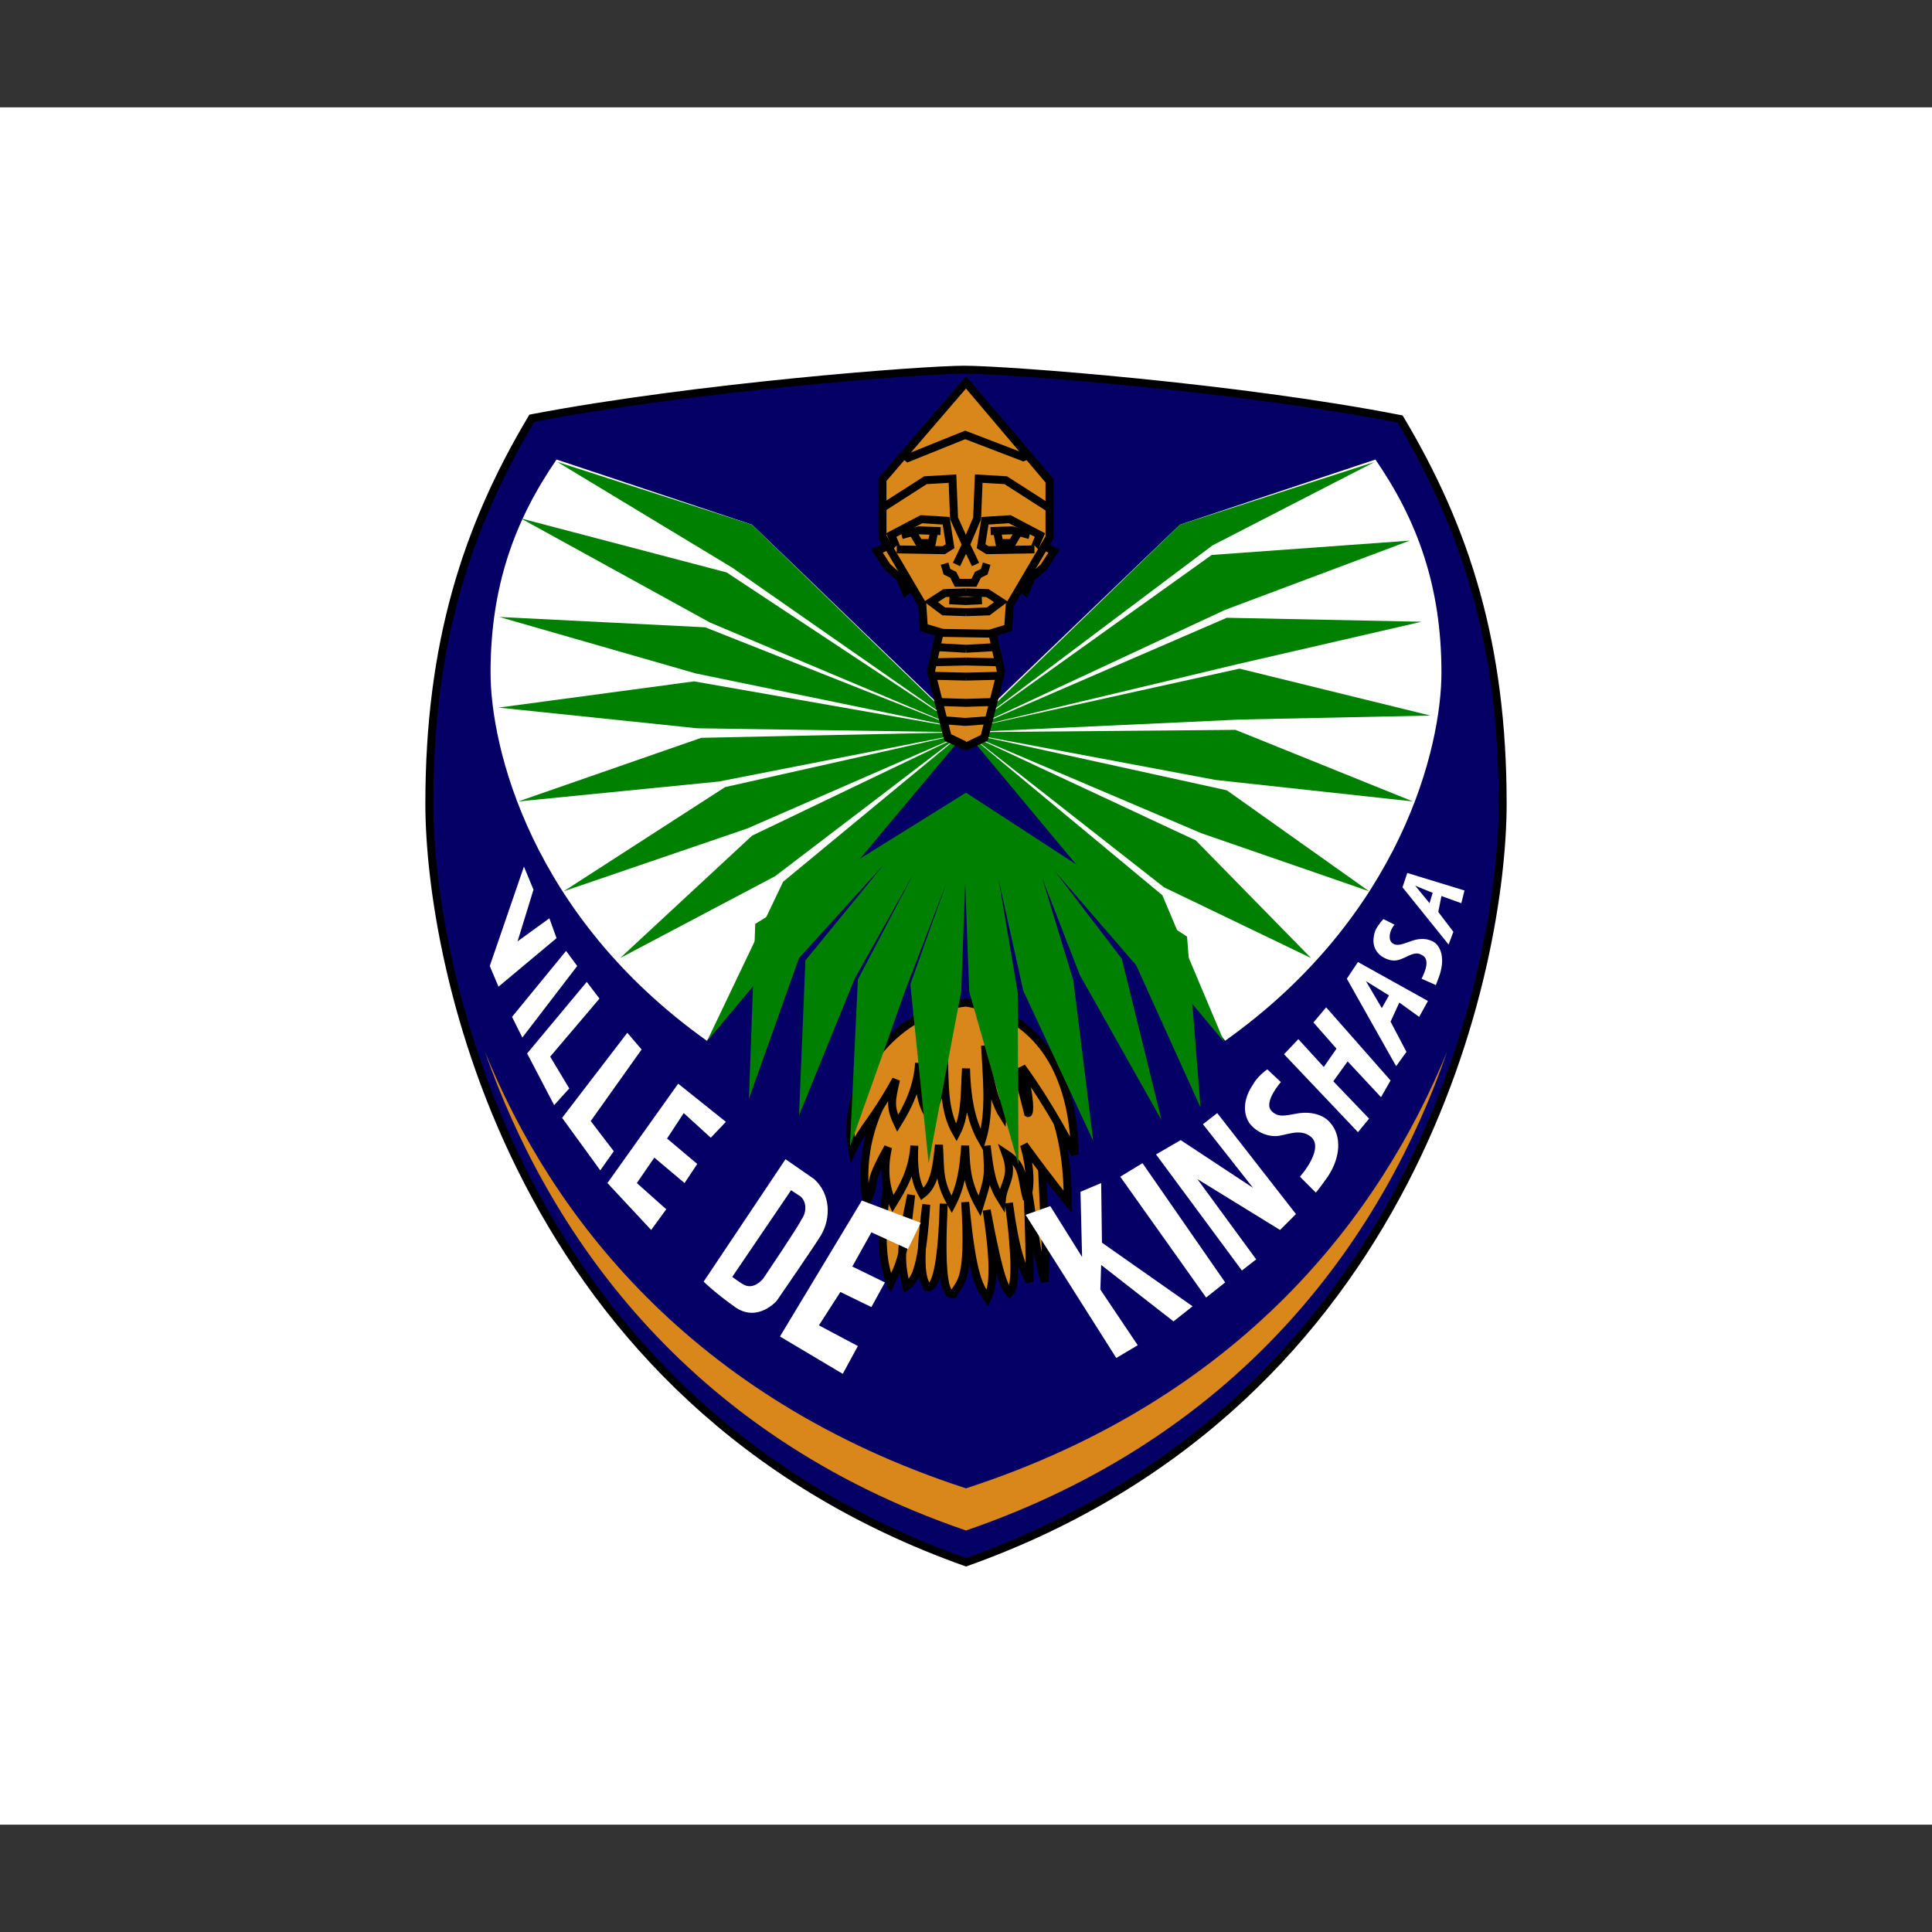
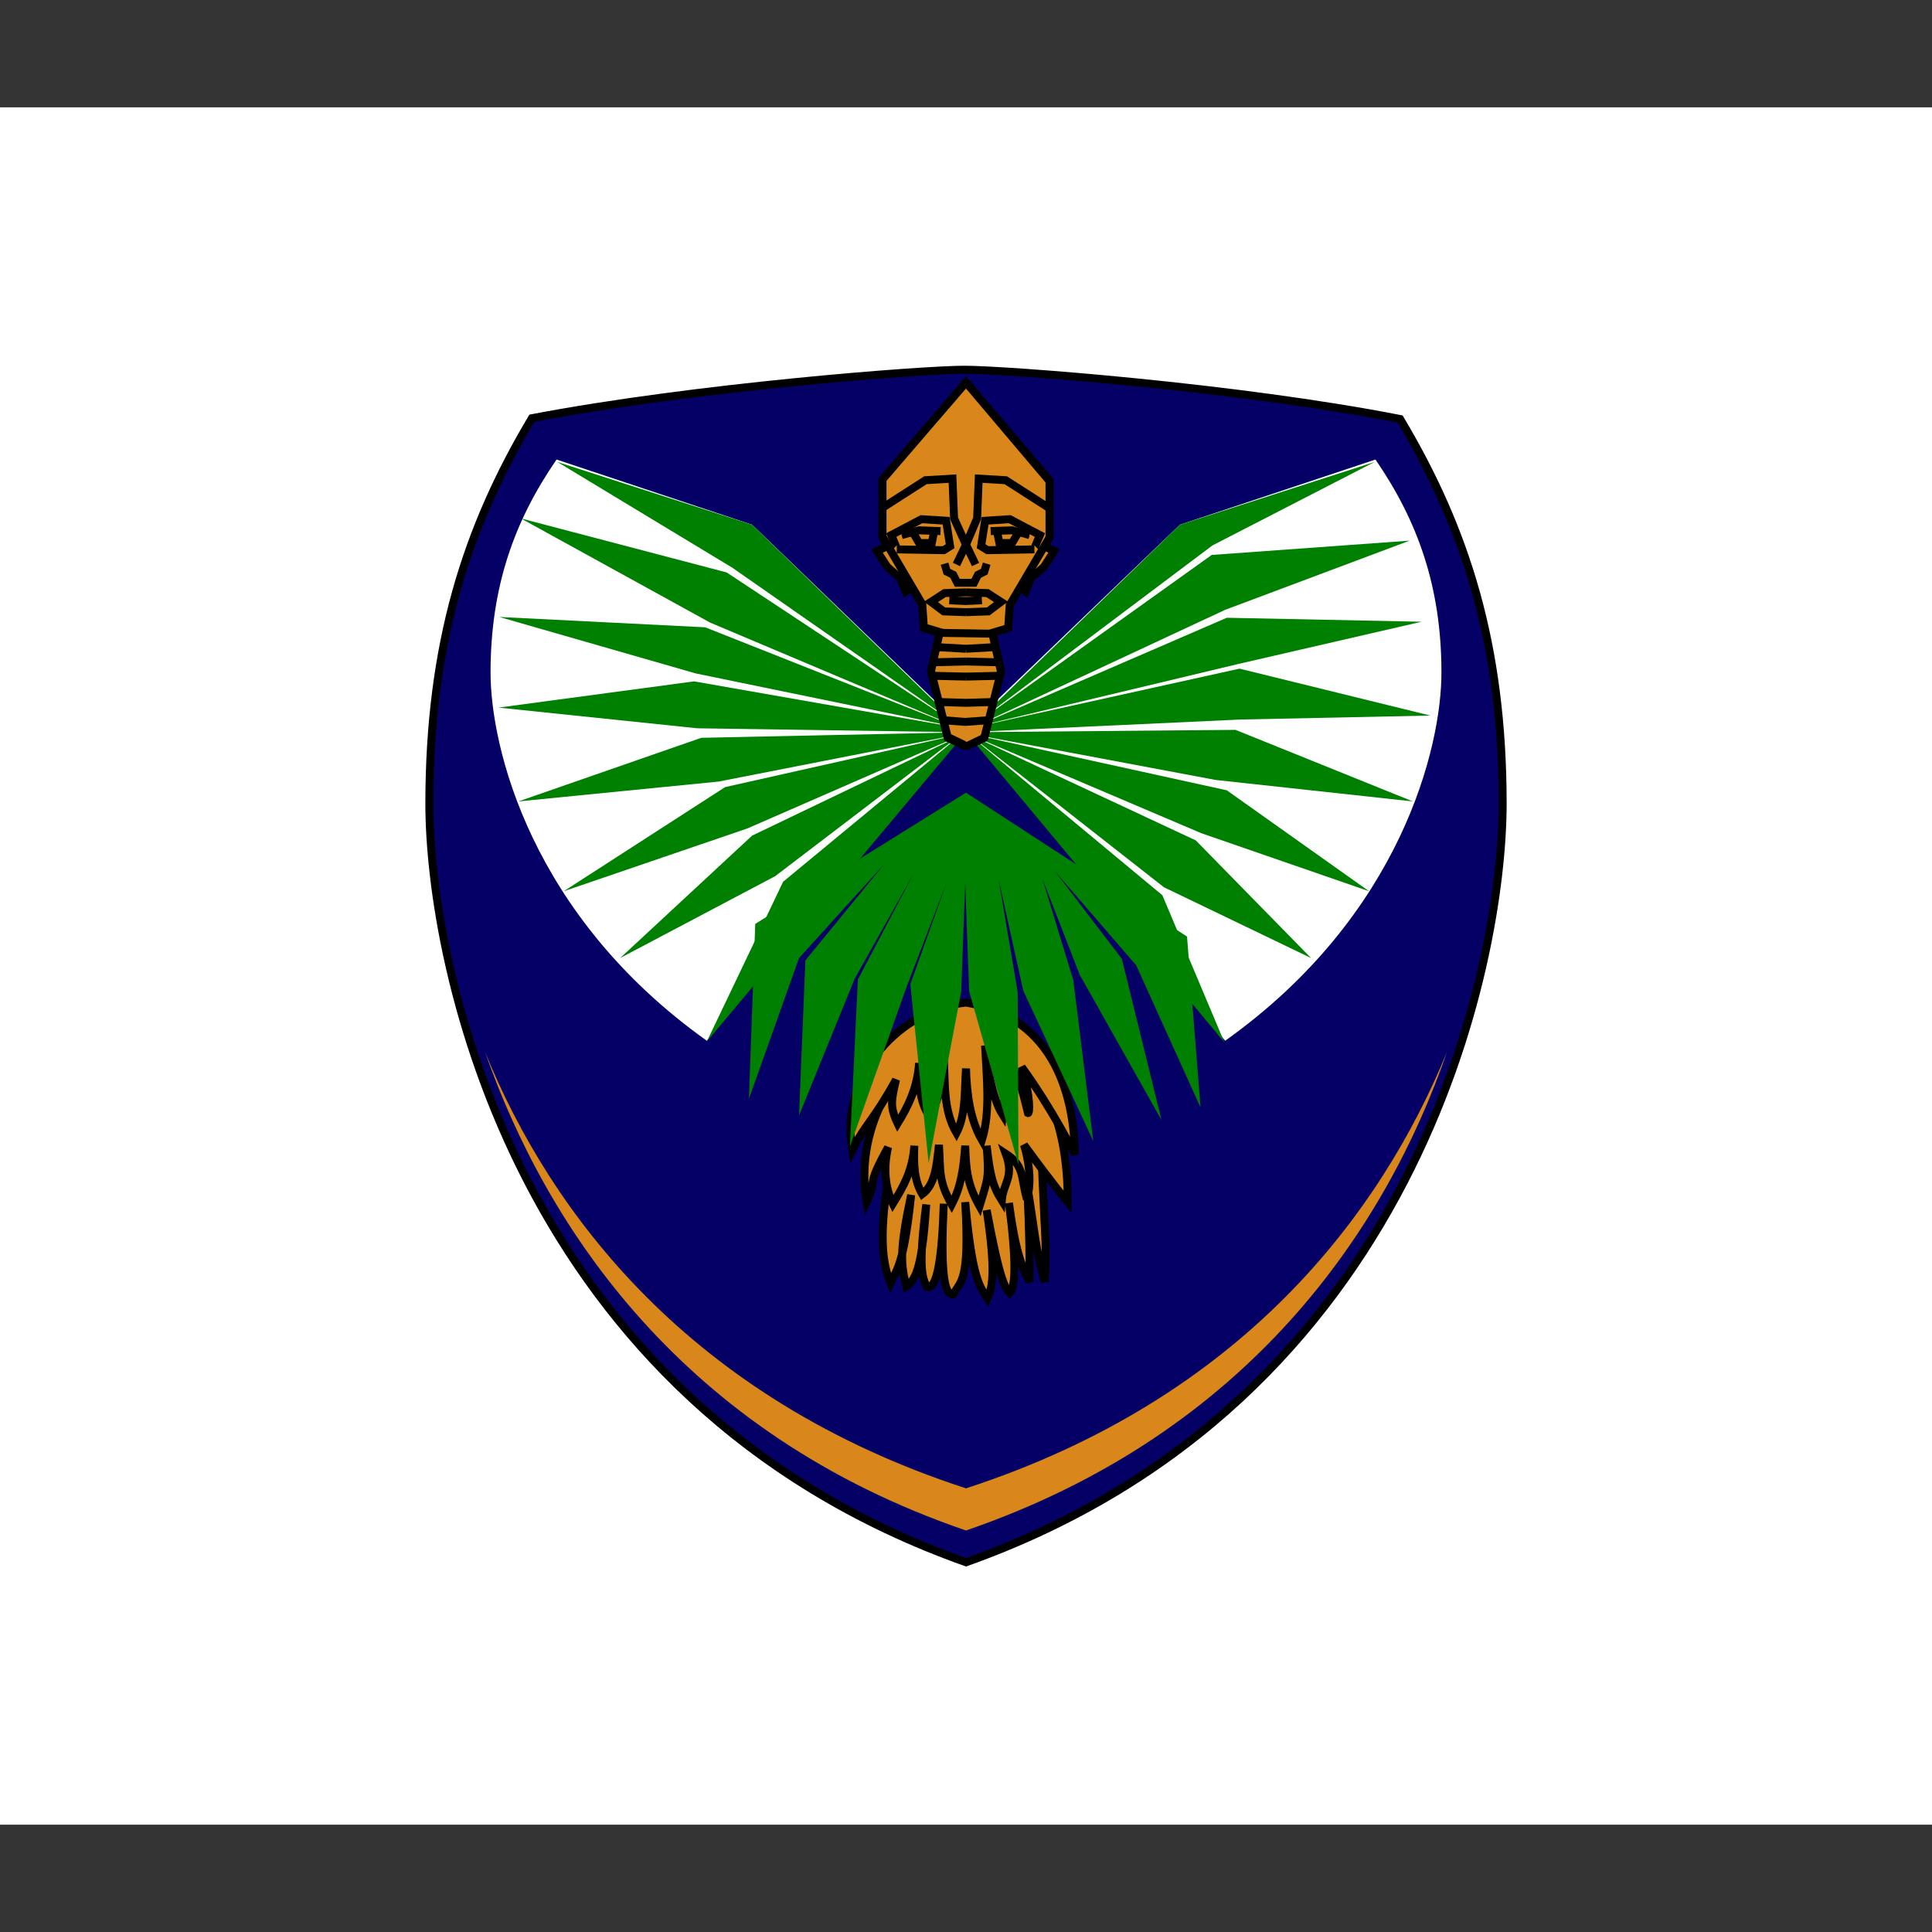
<svg xmlns="http://www.w3.org/2000/svg" version="1.1" id="Layer_1" x="0px" y="0px" viewBox="40.5 -13.5 243 243" style="enable-background:new 0 0 324 216;" xml:space="preserve" width="640" height="640">
  <rect x="40.5" y="-13.5" width="243" height="243" fill="#333333" stroke="none" />
  <style type="text/css">
	.st0{fill:#FFFFFF;}
	.st1{fill-rule:evenodd;clip-rule:evenodd;fill:#050066;stroke:#000000;}
	.st2{fill-rule:evenodd;clip-rule:evenodd;fill:#D9871B;}
	.st3{fill-rule:evenodd;clip-rule:evenodd;fill:#FFFFFF;}
	.st4{fill-rule:evenodd;clip-rule:evenodd;fill:#008000;}
	.st5{fill-rule:evenodd;clip-rule:evenodd;fill:#D9871B;stroke:#000000;}
	.st6{fill-rule:evenodd;clip-rule:evenodd;fill:#D9871B;stroke:#000000;stroke-miterlimit:12;}
	.st7{fill:none;stroke:#000000;}
</style>
  <rect class="st0" width="324" height="216" />
  <g>
    <g>
      <path class="st1" d="M161.8,33c-5.3,0-34,2.2-54.4,6.1C99.1,53,94.5,67.6,94.5,87.6c0,20,10.7,75.2,67.5,95.4    c56.8-20.2,67.5-75.5,67.5-95.4c0-20-4.6-34.5-12.9-48.4C196.2,35.2,167.1,33,161.8,33z" />
      <path class="st2" d="M101.5,118.8c7.7,22,24.8,48,60.5,60.2c35.8-12.3,52.9-38.2,60.5-60.2c-8.4,20.5-25.8,43.6-60.5,54.9    C127.3,162.4,109.8,139.2,101.5,118.8L101.5,118.8z" />
      <path class="st3" d="M110.5,44.3c-5.3,7.7-8.3,16-8.3,26.8c0,9.3,5,30.5,27.2,46.3l32.6-39l-26.9-25.9L110.5,44.3z M213.5,44.3    l-24.6,8.2L162,78.3l32.6,39.1c22.2-15.8,27.2-37,27.2-46.3C221.8,60.3,218.8,52,213.5,44.3z" />
      <g>
        <path class="st4" d="M162,78.6l-26.9-26.1l-24.5-7.9l22,13.3L162,78.4l-30.1-19.9l-25.9-6.8l23.8,13.1L162,78.4l-32.8-13     l-25.9-1.3l24.7,7.1l34,7l-34.2-6l-24.6,3.3l25,2.6L162,78.6l-33.3,0.7l-23,8l25.2-2.5l31.1-6.1l-30.3,6.8l-20.3,13.1l23.1-7.9     L162,78.7l-26.9,12.9L118.5,107L138,96.7L162,78.4l-23,19l-9.6,20.1L162,78.6L162,78.6z" />
        <path class="st4" d="M162,78.6l26.9-26.1l24.5-7.9L193,55.1L162,78.4l30.9-22.1l24.9-1.8l-23.2,8.7L162,78.4l32.8-14.2l24.5,0.5     L196.3,70L162,78.2l34.4-7.6l24,5.9L196.5,77L162,78.6l33.9-0.3l22.3,9l-24.8-2.7L162,78.7l32.8,7.2l17.9,12.7l-21.1-7.3     L162,78.7l28.9,13.5l14.5,14.8l-18.5-8.9l-25-19.6l24.8,20.6l7.8,18.5L162,78.6L162,78.6z" />
      </g>
      <path class="st5" d="M162,80.4l-2.3-1.1l-2.1-8.3l1.1-4.9l-2-0.6l-0.2-2.9l-5-8.5v-7.1L162,34.6" />
      <g>
        <path class="st6" d="M170.5,54.6l2.6,1.2l-1.3,2l-1.6,1.4l-0.7,1.7l-1.7-1.3L170.5,54.6L170.5,54.6z M153.4,54.6l-2.6,1.2l1.3,2     l1.6,1.4l0.7,1.7l1.7-1.3C156.1,59.6,153.4,54.6,153.4,54.6z" />
      </g>
      <path class="st5" d="M162,34.6l-10.5,12.2V54l5,8.5l0.2,2.9l2,0.6l-1.1,4.9l2.1,8.3l2.3,1.1l2.3-1.1l2.1-8.3l-1.1-4.9l2-0.6    l0.2-2.9l5-8.5v-7.1L162,34.6z" />
      <path class="st5" d="M152.6,53.8l3.8-2l3.1,0.2l0.5,3.2l-0.8,0.5l-5.9-0.1C153.4,55.6,152.6,53.8,152.6,53.8z" />
      <path class="st5" d="M153.9,53.8l2.2-0.6l2.7,0.1" />
      <path class="st7" d="M155.4,53.6l0.7,1.2h1.6l0.3-1.5" />
      <path class="st7" d="M151.6,50.3l5.3-3.4l3.4-0.2l0.2,5L162,55l-1.2,2.5" />
      <path class="st5" d="M159.3,57.4l0.3,1l0.8,0.4l0.5,1h1.1 M162,61l-2.7,0.1l-1.7,1.1l1.6,1.2l2.8,0.1 M159.9,62l2.1,0.1     M158.5,67.9l3.5,0.2 M157.9,69.8l4.1-0.1 M157.9,71.5l4.1,0.1" />
      <path class="st5" d="M162,80.4l2.3-1.1l2.1-8.3l-1.1-4.9l2-0.6l0.2-2.9l5-8.5v-7.1L162,34.6" />
      <path class="st5" d="M171.3,53.8l-3.8-2l-3.1,0.2l-0.5,3.2l0.8,0.5l5.9-0.1C170.5,55.6,171.3,53.8,171.3,53.8z" />
      <path class="st5" d="M170,53.8l-2.2-0.6l-2.7,0.1" />
      <path class="st7" d="M168.5,53.6l-0.7,1.2h-1.6l-0.3-1.5" />
      <path class="st7" d="M172.3,50.3l-5.3-3.4l-3.4-0.2l-0.2,5L162,55l1.2,2.5" />
      <path class="st5" d="M164.6,57.4l-0.3,1l-0.8,0.4l-0.5,1H162 M162,61l2.7,0.1l1.7,1.1l-1.6,1.2l-2.8,0.1 M164,62l-2.1,0.1     M165.5,67.9l-3.5,0.2 M166.1,69.8l-4.1-0.1 M166.1,71.5l-4.1,0.1 M158.7,74.8l3.3,0.1l3.3-0.1 M164.6,77.1l-2.7,0.2l-2.6-0.2" />
      <path class="st7" d="M158.8,66.1l6.2,0.1" />
      <path class="st5" d="M152.6,130.8c-0.5,5.9-2.1,12.2-0.1,17.1c0.9-1.9,1.7-2.6,2.6-11.1c-1.5,7-1.3,8.7-0.6,11.5    c1.3-0.9,2-2.8,2.5-10.3c-1.1,8.5-0.4,9.3,0.1,10.4c1.3,0.3,1.9-3.9,2.1-10.5c-0.4,8.3,0,11.6,1.2,11.4c0.9-1.7,2.1-1.5,1.5-11.6    c0.9,9.9,1.9,10.7,2.8,12.1c0.6-1.3,1.1-3.2-0.1-11.1c1.7,9.1,2.3,9.7,2.9,10.4c0.7-0.7,0.9-3.6-0.1-11.3c0.8,6,1.6,8,2.6,9.9    c0-3,0-5.7-0.3-12.1c0.9,5.4,1.1,8.5,2.2,12.1c0.3-5.1,0-5.3-0.4-15.9c-1.2-2.2-2.2-5.3-9.7-5.8    C157.8,126.7,154.9,125.8,152.6,130.8z" />
      <path class="st5" d="M162,116.9c-8,0.8-14.2,11-12.5,20.8c1.5-3.2-0.3-1.5,2.7-6.9c-0.6,2.6-0.4,5,0.6,7.1    c1.3-2.1,2.5-4.2,2.7-7.3c-0.1,2.5,0,4.4,1,6.1c1.6-1.2,1.8-3.5,2.1-6.2c0.2,3.2-0.1,4.5,1.6,7.5c1.2-2.3,1.5-4.6,1.7-7.4    c0.1,3.2,0.3,4.9,1.8,7.6c1.1-3.6,1.2-3.5,0.9-7.6c0.4,3.5,0.7,5,1.9,6.9c0.2-2.3,1.6-2.9,0.5-5.9c2.3,1.5,1.9,2.8,2.6,5.5    c0.2,0.1,0.9-2.6-0.3-6.6c3.8,5.2,5.5,7.2,5.5,7.2C174.8,131,173.5,118.8,162,116.9L162,116.9z" />
      <path class="st5" d="M162,112.6c-8,0.8-16,8.8-14.3,18.6c1.5-3.2,2.5-3.5,5.5-8.9c-0.6,2.6-0.8,3.4,0.2,5.5    c1.3-2.1,2.5-4.5,2.7-7.6c-0.1,2.5,0.1,4.7,1.1,6.4c1.6-1.2,1.7-4.4,2-7.1c0.2,3.2-0.1,6.6,1.6,9.5c1.2-2.3,1-5.3,1.2-8.1    c0.1,3.2,0.5,6.4,2,9c1.1-3.6,0.6-7.8,0.4-11.9c0.4,3.5,1,6.8,2.2,8.7c0.2-2.3,0.8-4.4-0.3-7.4c2.3,1.5,2.8,4.5,3.5,7.2    c0.2,0.1,0.4-1.8-0.8-5.8c3.8,5.2,6.7,11,6.7,11C175.6,125,173.5,114.5,162,112.6z" />
      <path class="st4" d="M162,86.2l-26.5,16.5v-0.2l-0.8,22.2l6.3-17.7l10.7-11.8l-9.9,12.1l-0.8,19.5l7-17.2l7.4-13.2l-7,13.3l-1,21    l7.1-20l5.1-13.3l-4.6,12.9l2.3,22.5l4.1-21.6l0.5-13.6l0.5,13.6l6.2,21.8l-0.1-21.7l-2.4-14.2l3.1,14L178,130l-2.5-20.2    l-3.9-12.8l4.7,12.1l10.3,18.3l-5-20.3l-8.4-11l10.2,11.8l8.1,17.9l-1.7-21.5L162,86.2z" />
-       <path class="st3" d="M106.4,95.5l1.2,2.9l-2,6.5l4-2.9l0.9,2.5l-7.3,6.1l-1.1-2.6L106.4,95.5L106.4,95.5z M111.7,106.1l1.4,1.9    l-6.9,9l-1.3-2.6C104.9,114.4,111.7,106.1,111.7,106.1z M114.3,110l1.6,2.1l-6.2,7.3l2.4,4l-1.9,2.1l-3.4-6.5L114.3,110L114.3,110    z M119.4,116.4l1.8,2.1l-6.4,9l2.9,3.8l-1.7,2.4l-4.8-6.6L119.4,116.4L119.4,116.4z M125.8,122.8l6,4.8l-1.9,2l-3.4-3.1l-2.1,3.2    l3.8,3.2l-1.6,2.4l-3.8-3.2l-2.2,3.2l3.7,3.3l-1.9,2.6l-5.5-5.9L125.8,122.8L125.8,122.8z M139.3,132.3L129,147.7    c0,0,1.4,1.4,4.1,3.3c2.8,1.8,5.1-0.9,5.1-0.9s5.1-7.4,5.6-8.3c1.2-2.1,1.2-5.1-0.9-7L139.3,132.3z M140,136.2l0.9,0.6    c1,0.5,1.2,2,0.4,3.1c-0.4,0.9-4.8,7.4-4.8,7.4c0,0-1.2,1.6-2.6,0.7c-0.5-0.3-1.3-0.9-1.3-0.9L140,136.2z M148.9,137.5l7.4,2.8    l-1.6,3.3l-4.6-2.1l-2.4,4.3l4.1,2l-1.7,3.1l-3.9-1.9l-2.7,4.2l4.9,2.6l-1.9,3.5l-7.9-4.7L148.9,137.5L148.9,137.5z M180.9,157.3    l-11.4-18l3.1-1.1l4,6.4l-0.2-8.2l2.6-1.1l0.1,7.5l11.4,8l-2.4,1.9l-9.1-7.1l-0.1,3.1l4.7,7L180.9,157.3L180.9,157.3z     M181.4,134.5l2.8-1.7l10.4,15l-2.4,1.9L181.4,134.5L181.4,134.5z M196.7,146.3l-10.8-14.6l3.1-1.8l9.1,6l-6.3-8l1.8-1.4l9.9,12.7    l-2,2l-10.4-6.4l7.4,10.1L196.7,146.3L196.7,146.3z M199.9,121l1.7,1.6c0,0-2.2,2.5-1.2,3.6c0.8,0.9,1.8,0.6,3,0.4    c1.3-0.3,3.3-0.2,4.4,1.1c1.5,1.7,1.3,4.4-0.3,6.8c-1.2,1.7-1.5,2-1.5,2l-2-2c1.3-1.5,2.7-3.9,1.4-5c-1.4-1.2-3.3-0.1-4.5-0.1    c-1.2,0-2.5-0.6-3.3-1.7c-1.1-1.8-0.2-3.8,0.5-4.8C198.7,121.8,199.9,121,199.9,121L199.9,121z M211.3,128.9l-9.3-9.8l1.8-1.9    l3.2,3.5l1.6-2.3l-2.9-3.3l1.6-1.9l8.1,9.2l-1.2,2.1l-4.2-4.5l-1.8,2.5l4.5,4.7L211.3,128.9L211.3,128.9z M211.3,107.5l-1.4,2.1    l6.2,11l1.3-1.8l-2-3.8l1.1-2.4l2.5,1.8l1.1-2L211.3,107.5z M212.3,109.9l2.9,1.8l-0.9,1.6L212.3,109.9z M214.5,102.1l1.4,0.7    c-0.7,0.8-0.8,1.9-0.3,2.3c0.6,0.5,1.4,0.1,2.3-0.2c0.8-0.3,1.8-0.5,2.8,0c1,0.5,1.7,2.2,0.7,4.7c-0.5,1.3-0.3,0.8-0.3,0.8    l-1.8-0.8c0.5-1,1.1-2.5,0-3c-0.8-0.5-1.7,0.2-2.5,0.5c-0.9,0.4-1.7,0.2-2.5-0.3c-1.4-1-1.1-2.5-0.8-3.3    C213.9,102.7,214.5,102.1,214.5,102.1L214.5,102.1z M217.5,96.3l-0.6,1.8l5.8,7.2l0.6-1.6l-1.9-2.5l0.4-2l2.5,0.9l0.4-1.6    L217.5,96.3L217.5,96.3z M218.5,97.9l2.2,0.9l-0.4,1.3L218.5,97.9L218.5,97.9z" />
-       <path class="st7" d="M169.7,43.8l-0.5,0.2l-7.3-2.8l-7.2,2.9l-0.5-0.4" />
    </g>
  </g>
</svg>